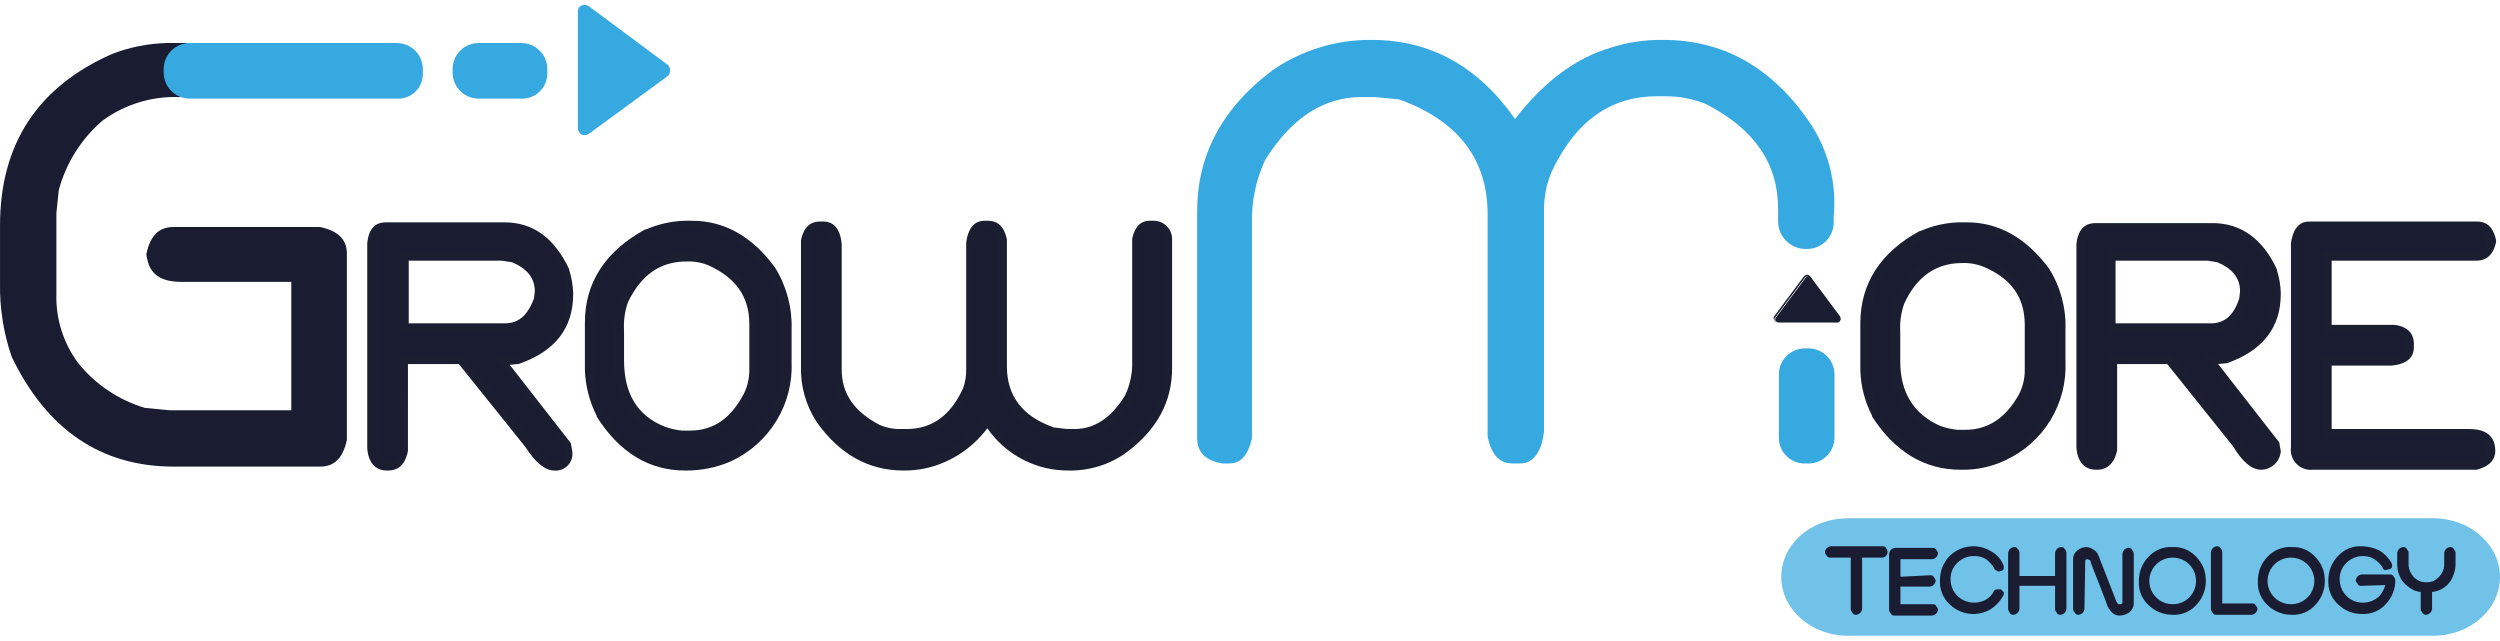
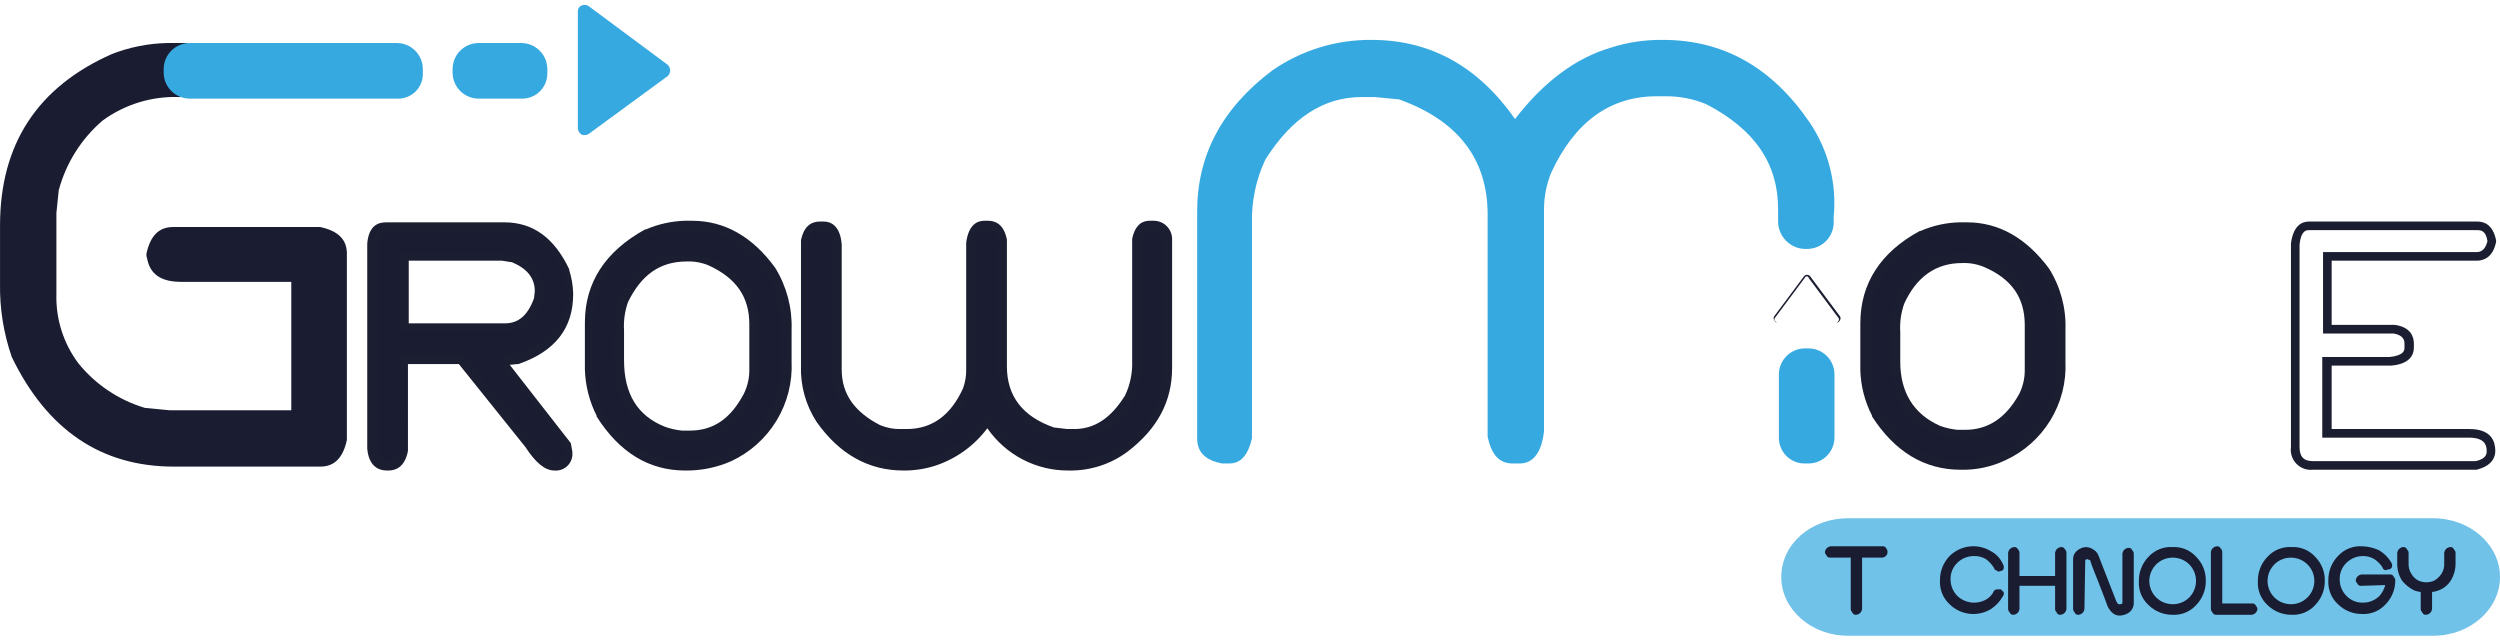
<svg xmlns="http://www.w3.org/2000/svg" width="320" height="82" viewBox="0 0 320 82" fill="none">
  <path d="M49.513 28.859H64.646C68.053 28.859 70.659 30.763 72.463 34.471C72.757 35.345 72.926 36.256 72.964 37.177V37.377C72.964 41.386 70.759 44.192 66.349 45.796L64.445 45.996L72.863 56.719L73.064 57.621C72.864 59.025 72.162 59.626 71.16 59.626H71.059C70.158 59.626 69.155 58.724 67.953 56.82L59.234 45.996H51.918V57.621C51.718 59.025 51.016 59.626 50.014 59.626H49.813C48.611 59.626 48.01 58.824 47.909 57.321V31.064C47.809 29.661 48.41 28.859 49.513 28.859ZM51.718 32.868V41.887H64.545C66.45 41.887 67.853 40.685 68.754 38.279L68.855 37.277C68.855 35.273 67.752 33.87 65.548 32.968L64.144 32.767L51.718 32.868Z" fill="#1A1D31" />
  <path d="M70.959 60.227C69.756 60.227 68.554 59.225 67.251 57.221L58.732 46.598H52.218V57.722C51.817 59.826 50.615 60.227 49.713 60.227H49.512C48.51 60.227 47.207 59.726 47.007 57.421V31.164C47.207 28.859 48.41 28.458 49.412 28.458H64.545C68.253 28.458 70.959 30.463 72.863 34.471V34.572C73.159 35.514 73.328 36.491 73.364 37.478V37.678C73.364 41.988 71.059 44.994 66.349 46.598H66.249L65.246 46.698L73.064 56.72L73.264 57.822V57.922C73.291 58.232 73.251 58.544 73.145 58.836C73.039 59.128 72.87 59.394 72.65 59.613C72.43 59.833 72.165 60.002 71.873 60.108C71.581 60.214 71.269 60.255 70.959 60.227ZM51.216 45.495H59.334L68.253 56.62C69.656 58.824 70.458 59.225 70.959 59.225H71.059C71.56 59.225 72.262 59.025 72.462 57.722L72.362 57.02L63.443 45.596L66.349 45.295C70.558 43.792 72.562 41.286 72.562 37.478V37.277C72.512 36.431 72.377 35.592 72.162 34.772C70.458 31.164 68.052 29.46 64.846 29.46H49.713C49.412 29.46 48.61 29.46 48.41 31.164V57.321C48.61 58.925 49.212 59.125 49.813 59.125H50.013C50.514 59.125 51.116 58.925 51.416 57.622L51.216 45.495ZM64.645 42.489H51.216V32.367H64.344L65.748 32.567H65.848C68.253 33.569 69.556 35.173 69.556 37.378L69.456 38.38V38.48C68.454 41.186 66.85 42.489 64.645 42.489ZM52.318 41.386H64.645C66.349 41.386 67.551 40.384 68.353 38.179L68.454 37.277C68.454 35.574 67.451 34.371 65.547 33.569L64.244 33.369H52.318V41.386Z" fill="#1B1E31" />
  <path d="M87.394 28.859H88.396C92.305 28.859 95.712 30.763 98.518 34.571C99.952 36.844 100.652 39.503 100.523 42.188V46.297C100.641 48.841 99.999 51.363 98.678 53.54C97.357 55.718 95.417 57.453 93.106 58.523C91.422 59.343 89.568 59.755 87.695 59.726C83.285 59.726 79.677 57.521 76.771 53.112C75.844 51.382 75.33 49.461 75.268 47.499V41.486C75.268 36.475 77.773 32.767 82.684 30.061C84.152 29.334 85.757 28.924 87.394 28.859ZM79.376 42.288V46.096C79.376 50.606 81.18 53.613 84.989 55.116C85.77 55.37 86.576 55.538 87.394 55.617H88.396C91.603 55.617 94.008 53.913 95.812 50.606C96.336 49.546 96.61 48.381 96.614 47.199V41.486C96.614 37.778 94.81 35.173 91.002 33.469C90.053 33.059 89.029 32.854 87.995 32.868C84.388 32.868 81.782 34.672 79.978 38.38C79.543 39.636 79.34 40.96 79.376 42.288Z" fill="#1A1D31" />
  <path d="M87.694 60.227C83.084 60.227 79.276 57.922 76.37 53.312V53.212C75.438 51.376 74.925 49.357 74.866 47.299V41.286C74.866 36.175 77.472 32.166 82.583 29.36H82.683C84.238 28.693 85.903 28.319 87.594 28.258H88.596C92.705 28.258 96.313 30.262 99.219 34.271C100.687 36.644 101.419 39.399 101.324 42.188V46.297C101.444 48.944 100.774 51.568 99.4 53.834C98.026 56.1 96.01 57.907 93.607 59.025C91.745 59.845 89.729 60.256 87.694 60.227ZM77.272 52.811C80.078 57.121 83.485 59.125 87.694 59.125C89.492 59.149 91.272 58.773 92.905 58.023C97.716 55.617 100.021 51.809 100.021 46.297V42.188C100.074 39.62 99.415 37.088 98.117 34.872C95.411 31.164 92.204 29.36 88.396 29.36H87.393C85.87 29.388 84.369 29.729 82.984 30.362C78.174 32.968 75.868 36.476 75.868 41.286V47.299C75.918 49.218 76.397 51.102 77.272 52.811ZM88.295 56.219H87.293C86.408 56.153 85.534 55.985 84.688 55.718H84.587C80.679 54.114 78.674 50.907 78.674 46.197V42.389C78.631 41.027 78.835 39.669 79.276 38.38C81.08 34.471 83.986 32.467 87.794 32.467C88.892 32.463 89.98 32.667 91.001 33.068C94.91 34.772 96.914 37.678 96.914 41.587V47.299C96.899 48.577 96.627 49.838 96.112 51.007C94.308 54.415 91.703 56.219 88.295 56.219ZM85.088 54.615C85.8 54.873 86.54 55.042 87.293 55.116H88.295C91.302 55.116 93.507 53.613 95.21 50.406C95.701 49.41 95.942 48.309 95.912 47.199V41.487C95.912 37.979 94.208 35.574 90.701 33.97C89.813 33.602 88.855 33.431 87.894 33.469C84.487 33.469 82.082 35.173 80.378 38.681C79.972 39.838 79.802 41.064 79.877 42.288V46.097C79.877 50.406 81.581 53.212 85.088 54.615Z" fill="#1B1E31" />
  <path d="M104.932 28.859H105.433C106.435 28.859 107.036 29.661 107.237 31.264V47.299C107.237 50.606 109.041 53.112 112.448 54.916C113.37 55.297 114.356 55.501 115.354 55.517H116.056C119.463 55.517 122.069 53.713 123.773 50.005C124.075 49.168 124.244 48.289 124.274 47.399V31.164C124.474 29.56 125.076 28.859 126.078 28.859H126.579C127.581 28.859 128.182 29.56 128.383 30.863V47.099C128.383 51.107 130.487 53.913 134.797 55.517L136.601 55.717H137.603C140.309 55.717 142.714 54.214 144.618 51.107C145.356 49.651 145.702 48.028 145.62 46.397V30.763C145.921 29.56 146.422 28.959 147.324 28.959H147.825C149.028 29.16 149.629 29.761 149.629 30.763V47.199C149.629 51.308 147.825 54.715 144.217 57.421C142.097 58.882 139.576 59.652 137.001 59.626C134.919 59.651 132.866 59.139 131.04 58.138C129.214 57.137 127.678 55.682 126.579 53.913C124.861 56.317 122.448 58.136 119.664 59.125C118.437 59.535 117.149 59.738 115.855 59.726C111.446 59.726 107.938 57.722 105.232 53.813C103.929 51.747 103.266 49.341 103.328 46.898V30.863C103.328 29.56 103.93 28.859 104.932 28.859Z" fill="#1A1D31" />
  <path d="M136.801 60.227C134.754 60.246 132.733 59.762 130.916 58.818C129.099 57.875 127.541 56.501 126.378 54.816C124.691 57.075 122.345 58.755 119.664 59.626C118.367 60.036 117.014 60.239 115.655 60.227C111.145 60.227 107.437 58.123 104.531 54.014C103.136 51.872 102.436 49.352 102.526 46.798V30.763C102.927 28.759 104.029 28.358 104.931 28.358H105.433C106.335 28.358 107.537 28.859 107.738 31.264V47.299C107.738 50.406 109.341 52.711 112.648 54.415C113.504 54.774 114.427 54.945 115.354 54.916H116.056C119.263 54.916 121.668 53.212 123.271 49.705C123.55 48.934 123.686 48.119 123.672 47.299V31.064C123.973 28.759 125.075 28.258 125.977 28.258H126.478C127.38 28.258 128.483 28.659 128.884 30.663V46.898C128.884 50.707 130.888 53.312 134.897 54.715L136.6 54.916H137.502C140.108 54.916 142.212 53.513 144.016 50.606C144.663 49.229 144.972 47.717 144.918 46.197V30.563C145.319 28.659 146.322 28.258 147.123 28.258H147.725C148.034 28.263 148.34 28.329 148.624 28.453C148.908 28.577 149.164 28.756 149.378 28.98C149.593 29.204 149.761 29.468 149.872 29.756C149.984 30.045 150.037 30.353 150.029 30.663V47.099C150.029 51.408 148.125 54.916 144.317 57.822C142.146 59.433 139.503 60.278 136.801 60.227ZM126.378 53.012L126.779 53.613C129.385 57.321 132.592 59.125 136.801 59.125C139.265 59.138 141.676 58.404 143.716 57.02C147.223 54.415 148.927 51.208 148.927 47.199V30.763C148.927 30.262 148.727 29.661 147.524 29.46H147.123C146.923 29.46 146.321 29.46 146.021 30.863V46.397C146.089 48.091 145.745 49.776 145.019 51.308C143.014 54.515 140.509 56.118 137.502 56.118H136.5L134.696 55.918H134.596C130.086 54.315 127.781 51.308 127.781 46.999V30.863C127.481 29.561 126.979 29.36 126.478 29.36H125.977C125.677 29.36 124.975 29.36 124.775 31.164V47.299C124.754 48.255 124.585 49.202 124.274 50.105C122.47 54.014 119.664 56.018 116.056 56.018H115.354C114.29 56.013 113.237 55.809 112.247 55.417H112.147C108.439 53.513 106.535 50.807 106.535 47.299V31.264C106.335 29.36 105.633 29.36 105.332 29.36H104.831C104.33 29.36 103.829 29.561 103.529 30.863V46.798C103.452 49.148 104.118 51.463 105.433 53.413C108.038 57.221 111.345 59.125 115.655 59.125C116.883 59.138 118.105 58.934 119.263 58.524C121.945 57.602 124.263 55.846 125.877 53.513L126.378 53.012Z" fill="#1B1E31" />
  <path d="M250.748 28.859H251.751C255.659 28.859 259.067 30.763 261.873 34.571C263.262 36.827 263.959 39.44 263.877 42.088V46.197C263.877 51.809 261.472 55.817 256.561 58.323C254.877 59.143 253.023 59.555 251.149 59.526C246.74 59.526 243.132 57.321 240.326 52.911C239.426 51.176 238.946 49.254 238.923 47.299V41.286C238.923 36.375 241.328 32.567 246.239 29.961C247.643 29.267 249.182 28.891 250.748 28.859ZM242.631 42.188V45.996C242.631 50.506 244.435 53.513 248.143 55.016C248.922 55.279 249.729 55.447 250.548 55.517H251.55C254.657 55.517 257.163 53.913 258.866 50.606C259.39 49.546 259.664 48.381 259.668 47.199V41.486C259.668 37.778 257.864 35.173 254.156 33.569C253.207 33.159 252.183 32.954 251.149 32.968C247.542 32.968 244.936 34.772 243.232 38.48C242.788 39.664 242.584 40.924 242.631 42.188Z" fill="#1A1D31" />
  <path d="M250.95 60.127C246.34 60.127 242.532 57.822 239.625 53.312V53.212C238.695 51.412 238.182 49.425 238.122 47.399V41.386C238.122 36.275 240.728 32.267 245.739 29.561H245.839C247.39 28.883 249.057 28.509 250.749 28.458H251.752C255.861 28.458 259.368 30.463 262.275 34.371C263.742 36.708 264.476 39.431 264.379 42.188V46.297C264.498 48.931 263.827 51.541 262.452 53.791C261.077 56.041 259.061 57.828 256.662 58.925C254.878 59.766 252.922 60.178 250.95 60.127ZM240.628 52.711C243.434 56.92 246.741 59.025 251.05 59.025C252.847 59.038 254.624 58.662 256.261 57.922C258.476 56.921 260.338 55.277 261.607 53.204C262.876 51.131 263.493 48.725 263.377 46.297V42.188C263.444 39.65 262.783 37.147 261.473 34.972C258.767 31.365 255.56 29.46 251.852 29.46H250.85C249.327 29.488 247.826 29.829 246.44 30.463C241.73 32.968 239.425 36.576 239.425 41.286V47.299C239.332 49.178 239.748 51.048 240.628 52.711ZM251.551 56.018H250.549C249.664 55.953 248.79 55.785 247.943 55.517H247.843C243.935 53.914 242.031 50.707 242.031 45.996V42.188C241.995 40.827 242.199 39.47 242.632 38.179C244.436 34.271 247.342 32.367 251.05 32.367C252.148 32.363 253.236 32.567 254.257 32.968C258.166 34.672 260.07 37.478 260.07 41.386V47.099C260.066 48.345 259.792 49.576 259.268 50.707C257.564 54.214 254.959 56.018 251.551 56.018ZM248.344 54.515C249.056 54.773 249.796 54.941 250.549 55.016H251.551C254.458 55.016 256.763 53.513 258.466 50.406C258.946 49.442 259.187 48.376 259.168 47.299V41.587C259.168 38.079 257.464 35.674 253.957 34.171C253.068 33.803 252.111 33.632 251.15 33.67C247.843 33.67 245.338 35.373 243.734 38.881C243.328 40.038 243.158 41.265 243.233 42.489V46.297C243.233 50.206 244.937 53.012 248.344 54.515Z" fill="#1B1E31" />
-   <path d="M268.087 28.859H283.12C286.527 28.859 289.133 30.763 290.837 34.471C291.131 35.345 291.3 36.256 291.338 37.177V37.377C291.338 41.386 289.133 44.192 284.723 45.696L282.819 45.896L291.137 56.519L291.338 57.421C291.137 58.724 290.536 59.425 289.434 59.425H289.333C288.431 59.425 287.429 58.523 286.227 56.619L277.608 45.896H270.292V57.421C270.091 58.724 269.39 59.425 268.388 59.425H268.187C266.985 59.425 266.383 58.624 266.283 57.12V31.064C266.383 29.661 266.985 28.859 268.087 28.859ZM270.292 32.868V41.887H283.12C285.024 41.887 286.427 40.685 287.329 38.279L287.429 37.277C287.429 35.373 286.327 33.97 284.122 32.968L282.819 32.767H270.292V32.868Z" fill="#1A1D31" />
-   <path d="M289.433 60.127C288.23 60.127 287.027 59.125 285.825 57.12L277.407 46.598H270.993V57.621C270.592 59.626 269.389 60.127 268.487 60.127H268.287C267.285 60.127 265.982 59.626 265.781 57.321V31.264C265.982 29.059 267.184 28.558 268.187 28.558H283.219C286.827 28.558 289.633 30.563 291.437 34.471V34.571C291.741 35.511 291.91 36.49 291.938 37.478V37.678C291.938 41.887 289.633 44.894 285.023 46.497H284.923L283.921 46.598L291.738 56.619L291.938 57.722V57.822C291.875 58.446 291.584 59.025 291.123 59.45C290.661 59.875 290.06 60.115 289.433 60.127ZM269.79 45.395H277.908L286.727 56.419C288.13 58.624 288.932 58.924 289.332 58.924H289.433C289.934 58.924 290.635 58.724 290.836 57.421L290.736 56.719L281.916 45.395L284.722 45.094C288.831 43.591 290.936 41.086 290.936 37.277V37.077C290.885 36.231 290.751 35.391 290.535 34.571C288.831 31.064 286.526 29.26 283.319 29.26H268.287C267.986 29.26 267.184 29.26 266.984 30.963V57.02C267.184 58.624 267.786 58.824 268.387 58.824H268.587C269.088 58.824 269.69 58.624 269.99 57.321L269.79 45.395ZM283.119 42.489H269.79V32.367H282.818L284.221 32.567H284.322C286.727 33.569 287.929 35.173 287.929 37.377L287.829 38.38V38.48C286.827 41.086 285.324 42.489 283.119 42.489ZM270.792 41.386H283.019C284.722 41.386 285.925 40.384 286.627 38.179L286.727 37.277C286.727 35.574 285.725 34.371 283.82 33.569L282.618 33.369H270.792V41.386Z" fill="#1B1E31" />
-   <path d="M295.446 28.859H316.993C317.995 28.859 318.596 29.56 318.797 30.763V30.863C318.496 32.166 317.895 32.767 316.892 32.767H297.751V42.088H306.269C307.572 42.288 308.174 42.889 308.174 43.892V44.393C308.174 45.395 307.372 45.996 305.768 46.096H297.751V55.316H315.991C317.895 55.316 318.797 56.018 318.797 57.521C318.797 58.523 318.095 59.125 316.892 59.325H295.947C294.444 59.325 293.742 58.523 293.742 57.02V31.064C293.943 29.661 294.544 28.859 295.446 28.859Z" fill="#1A1D31" />
  <path d="M316.993 60.127H296.048C295.66 60.167 295.269 60.119 294.903 59.986C294.538 59.852 294.207 59.638 293.937 59.357C293.666 59.077 293.463 58.739 293.343 58.369C293.222 57.999 293.188 57.606 293.241 57.221V31.164C293.542 28.859 294.645 28.358 295.546 28.358H317.093C317.995 28.358 319.098 28.759 319.499 30.763V30.964C319.098 32.968 317.895 33.369 316.993 33.369H298.453V41.587H306.57C308.575 41.888 308.976 43.09 308.976 43.992V44.493C308.976 45.395 308.475 46.598 306.069 46.798H298.453V54.916H316.091C318.997 54.916 319.398 56.62 319.398 57.722C319.398 58.524 318.997 59.626 316.993 60.127ZM294.344 31.264V57.221C294.344 58.423 294.845 59.025 296.048 59.025H316.893C318.296 58.724 318.296 58.023 318.296 57.722C318.296 56.92 317.995 56.018 315.991 56.018H297.25V45.696H305.869C307.773 45.495 307.773 44.794 307.773 44.493V43.992C307.773 43.491 307.573 42.89 306.37 42.689H297.35V32.267H316.993C317.494 32.267 318.095 32.066 318.396 30.864C318.196 29.561 317.594 29.46 317.093 29.46H295.546C295.246 29.46 294.544 29.46 294.344 31.264Z" fill="#1B1E31" />
  <path d="M44.401 32.467C44.401 30.663 43.298 29.561 40.993 29.059H22.152C20.348 29.059 19.246 30.162 18.745 32.467V32.767L18.945 33.569C19.446 35.273 20.849 36.075 23.154 36.075H37.285V52.51H21.651L18.544 52.21C15.194 51.208 12.224 49.217 10.026 46.497C8.107 43.928 7.117 40.783 7.22 37.578V27.256L7.52 24.349C8.448 20.878 10.405 17.769 13.133 15.43C15.977 13.355 19.436 12.296 22.954 12.423H23.154C22.834 12.111 22.579 11.737 22.407 11.323C22.235 10.91 22.148 10.466 22.152 10.018V8.515C22.156 7.886 22.336 7.27 22.673 6.739C23.01 6.207 23.489 5.781 24.056 5.508H21.351C18.948 5.567 16.575 6.041 14.335 6.911C4.815 11.12 0.004 18.436 0.004 28.859V36.275C-0.051 39.479 0.458 42.668 1.507 45.696C6.017 55.016 12.932 59.726 22.252 59.726H40.993C42.797 59.726 43.9 58.624 44.401 56.319V32.467Z" fill="#1A1D31" />
  <path d="M50.815 12.624H24.257C23.383 12.616 22.546 12.265 21.927 11.646C21.309 11.028 20.958 10.191 20.95 9.317V8.815C20.958 7.941 21.309 7.104 21.927 6.486C22.546 5.867 23.383 5.516 24.257 5.508H50.815C51.69 5.516 52.526 5.867 53.145 6.486C53.764 7.104 54.114 7.941 54.122 8.815V9.317C54.144 9.757 54.073 10.196 53.914 10.607C53.756 11.018 53.513 11.391 53.202 11.703C52.89 12.014 52.517 12.257 52.106 12.416C51.695 12.574 51.255 12.645 50.815 12.624Z" fill="#36A9E1" />
  <path d="M66.75 12.624H61.238C60.363 12.616 59.526 12.265 58.908 11.646C58.289 11.028 57.938 10.191 57.931 9.317V8.815C57.938 7.941 58.289 7.104 58.908 6.486C59.526 5.867 60.363 5.516 61.238 5.508H66.75C67.624 5.516 68.461 5.867 69.08 6.486C69.698 7.104 70.049 7.941 70.057 8.815V9.317C70.07 9.754 69.992 10.19 69.831 10.597C69.669 11.004 69.426 11.373 69.116 11.683C68.806 11.992 68.437 12.236 68.03 12.397C67.623 12.559 67.188 12.636 66.75 12.624Z" fill="#36A9E1" />
  <path d="M73.965 13.425V16.432C73.976 16.597 74.027 16.756 74.115 16.896C74.202 17.036 74.323 17.152 74.466 17.234C74.613 17.289 74.772 17.309 74.928 17.292C75.085 17.274 75.236 17.22 75.368 17.134L85.49 9.717C85.673 9.53 85.776 9.278 85.776 9.016C85.776 8.754 85.673 8.502 85.49 8.314L75.368 0.798C75.238 0.707 75.087 0.65 74.929 0.632C74.772 0.615 74.612 0.637 74.466 0.698C74.307 0.76 74.172 0.871 74.082 1.016C73.992 1.16 73.951 1.33 73.965 1.5V13.425Z" fill="#36A9E1" />
-   <path d="M233.512 41.286H235.115C235.193 41.285 235.269 41.266 235.338 41.231C235.408 41.197 235.468 41.147 235.516 41.086C235.565 41.031 235.593 40.959 235.593 40.885C235.593 40.811 235.565 40.74 235.516 40.685L231.708 35.574C231.608 35.474 231.507 35.373 231.407 35.373C231.307 35.373 231.106 35.474 231.106 35.574L227.298 40.685C227.249 40.74 227.222 40.811 227.222 40.885C227.222 40.959 227.249 41.031 227.298 41.086C227.346 41.147 227.407 41.197 227.476 41.231C227.545 41.266 227.622 41.285 227.699 41.286H233.512Z" fill="#1A1D31" />
  <path d="M227.498 41.286C227.298 41.286 227.198 41.186 227.097 40.986C227.048 40.911 227.021 40.824 227.021 40.735C227.021 40.646 227.048 40.559 227.097 40.484L230.906 35.373C230.953 35.312 231.014 35.263 231.084 35.228C231.153 35.193 231.229 35.174 231.307 35.173C231.384 35.174 231.46 35.193 231.53 35.228C231.599 35.263 231.66 35.312 231.707 35.373L235.516 40.484C235.565 40.559 235.592 40.646 235.592 40.735C235.592 40.824 235.565 40.911 235.516 40.986C235.416 41.186 235.315 41.286 235.115 41.286H233.612H227.498ZM231.307 35.373C231.206 35.373 231.106 35.373 231.006 35.574L227.198 40.685C227.148 40.74 227.121 40.811 227.121 40.885C227.121 40.959 227.148 41.031 227.198 41.086C227.298 41.186 227.398 41.286 227.498 41.286H235.015C235.115 41.286 235.315 41.186 235.315 41.086C235.365 41.031 235.392 40.959 235.392 40.885C235.392 40.811 235.365 40.74 235.315 40.685L231.507 35.574C231.503 35.522 231.48 35.474 231.443 35.437C231.407 35.4 231.358 35.378 231.307 35.373Z" fill="#1B1E31" />
  <path d="M231.607 15.63C226.796 8.615 220.583 5.107 212.866 5.107C210.588 5.074 208.32 5.413 206.151 6.11C201.742 7.412 197.633 10.419 193.925 15.229C189.215 8.515 183.101 5.107 175.585 5.107C171.04 5.062 166.593 6.427 162.857 9.016C156.443 13.826 153.236 19.84 153.236 27.055V56.118C153.236 57.922 154.339 58.924 156.443 59.325H157.345C158.849 59.325 159.75 58.223 160.252 56.118V28.659C160.17 25.824 160.753 23.009 161.955 20.441C165.363 15.029 169.472 12.423 174.282 12.423H175.986L179.092 12.724C186.609 15.43 190.417 20.341 190.417 27.456V55.918C190.918 58.223 191.92 59.325 193.624 59.325H194.526C196.23 59.325 197.332 57.922 197.633 55.216V26.755C197.641 25.175 197.947 23.611 198.535 22.145C201.541 15.63 206.051 12.323 212.064 12.323H213.267C215.02 12.316 216.757 12.657 218.378 13.325C224.591 16.532 227.598 20.942 227.598 26.755V28.358C227.603 29.27 227.96 30.144 228.595 30.798C229.23 31.452 230.094 31.835 231.005 31.866H231.306C231.762 31.866 232.213 31.774 232.634 31.597C233.054 31.419 233.434 31.16 233.752 30.832C234.069 30.505 234.318 30.118 234.483 29.693C234.649 29.268 234.727 28.814 234.713 28.358V27.757C235.125 23.476 234.026 19.186 231.607 15.63Z" fill="#36A9E1" />
  <path d="M227.699 56.018V47.901C227.707 47.026 228.058 46.189 228.677 45.571C229.295 44.952 230.132 44.601 231.007 44.593H231.508C232.382 44.601 233.219 44.952 233.838 45.571C234.456 46.189 234.807 47.026 234.815 47.901V56.018C234.807 56.893 234.456 57.73 233.838 58.348C233.219 58.967 232.382 59.318 231.508 59.325H231.007C230.571 59.33 230.139 59.247 229.736 59.082C229.333 58.917 228.967 58.674 228.659 58.366C228.351 58.058 228.108 57.692 227.943 57.289C227.778 56.886 227.695 56.454 227.699 56.018Z" fill="#36A9E1" />
  <g opacity="0.84">
    <path opacity="0.84" d="M311.481 81.373H236.519C231.808 81.373 228 77.966 228 73.857C228 69.647 231.808 66.34 236.519 66.34H311.481C316.192 66.34 320 69.748 320 73.857C320 77.966 316.192 81.373 311.481 81.373Z" fill="#36A9E1" />
  </g>
  <path d="M237.621 70.049H240.929C241.129 70.049 241.229 70.049 241.33 70.249C241.405 70.332 241.455 70.435 241.475 70.546C241.495 70.657 241.483 70.771 241.441 70.875C241.399 70.979 241.329 71.07 241.239 71.136C241.148 71.203 241.041 71.243 240.929 71.251H238.223V77.966C238.201 78.117 238.13 78.258 238.022 78.366C237.913 78.475 237.773 78.545 237.621 78.567C237.421 78.567 237.321 78.567 237.221 78.367C237.12 78.166 237.02 78.166 237.02 77.966V71.251H234.314C234.114 71.251 234.014 71.251 233.913 71.051C233.813 70.85 233.713 70.85 233.713 70.65C233.735 70.498 233.806 70.358 233.914 70.249C234.022 70.141 234.163 70.071 234.314 70.049H237.621Z" fill="#1A1D31" stroke="#1A1D31" stroke-width="0.25" stroke-miterlimit="10" />
-   <path d="M247.041 73.757C247.241 73.757 247.341 73.757 247.442 73.957C247.542 74.158 247.642 74.158 247.642 74.358C247.62 74.51 247.55 74.65 247.441 74.759C247.333 74.867 247.192 74.937 247.041 74.96H243.132V77.465H247.341C247.542 77.465 247.642 77.465 247.742 77.665C247.842 77.866 247.943 77.866 247.943 78.066C247.921 78.218 247.85 78.358 247.742 78.467C247.633 78.575 247.493 78.645 247.341 78.668H242.531C242.331 78.668 242.23 78.668 242.13 78.467C242.03 78.267 241.93 78.267 241.93 78.066V70.851C241.952 70.699 242.022 70.558 242.131 70.45C242.239 70.342 242.379 70.271 242.531 70.249H247.341C247.542 70.249 247.642 70.249 247.742 70.45C247.842 70.65 247.943 70.65 247.943 70.851C247.921 71.002 247.85 71.143 247.742 71.251C247.633 71.359 247.493 71.43 247.341 71.452H243.132V73.957L247.041 73.757Z" fill="#1A1D31" stroke="#1A1D31" stroke-width="0.25" stroke-miterlimit="10" />
  <path d="M255.659 75.56H256.06L256.361 75.861C256.361 76.061 256.361 76.162 256.26 76.262C255.895 76.909 255.379 77.459 254.757 77.865C253.959 78.346 253.024 78.548 252.099 78.439C251.173 78.33 250.31 77.917 249.646 77.264C249.232 76.885 248.909 76.418 248.701 75.898C248.493 75.377 248.405 74.817 248.443 74.257C248.431 73.135 248.863 72.054 249.646 71.251C250.31 70.598 251.173 70.184 252.099 70.075C253.024 69.966 253.959 70.168 254.757 70.65C255.425 70.998 255.955 71.564 256.26 72.253C256.34 72.371 256.376 72.513 256.361 72.654C256.365 72.695 256.361 72.736 256.348 72.774C256.334 72.813 256.312 72.848 256.283 72.877C256.254 72.906 256.219 72.928 256.18 72.942C256.142 72.955 256.101 72.959 256.06 72.954C256.005 73.004 255.933 73.031 255.86 73.031C255.786 73.031 255.714 73.004 255.659 72.954C255.559 72.854 255.358 72.854 255.358 72.654C255.072 72.186 254.697 71.778 254.256 71.451C253.771 71.167 253.214 71.028 252.652 71.05C252.244 71.048 251.839 71.127 251.46 71.282C251.082 71.436 250.738 71.664 250.448 71.952C250.152 72.237 249.919 72.58 249.764 72.96C249.609 73.339 249.534 73.747 249.546 74.157C249.544 74.566 249.622 74.971 249.777 75.349C249.932 75.728 250.16 76.072 250.448 76.362C250.947 76.84 251.585 77.146 252.27 77.236C252.955 77.326 253.65 77.195 254.256 76.863C254.745 76.594 255.133 76.171 255.358 75.66C255.443 75.591 255.55 75.555 255.659 75.56Z" fill="#1A1D31" stroke="#1A1D31" stroke-width="0.25" stroke-miterlimit="10" />
  <path d="M264.379 77.966C264.357 78.118 264.286 78.258 264.178 78.367C264.07 78.475 263.929 78.545 263.777 78.567C263.577 78.567 263.477 78.567 263.377 78.367C263.276 78.166 263.176 78.167 263.176 77.966V74.859H258.366V77.966C258.344 78.118 258.273 78.258 258.165 78.367C258.056 78.475 257.916 78.545 257.764 78.567C257.564 78.567 257.464 78.567 257.364 78.367C257.263 78.166 257.163 78.167 257.163 77.966V70.751C257.185 70.599 257.256 70.458 257.364 70.35C257.472 70.242 257.613 70.171 257.764 70.149C257.965 70.149 258.065 70.149 258.165 70.35C258.226 70.397 258.276 70.458 258.311 70.527C258.346 70.597 258.364 70.673 258.366 70.751V73.857H263.176V70.751C263.198 70.599 263.269 70.458 263.377 70.35C263.485 70.242 263.626 70.171 263.777 70.149C263.978 70.149 264.078 70.149 264.178 70.35C264.239 70.397 264.289 70.458 264.324 70.527C264.359 70.597 264.377 70.673 264.379 70.751V77.966Z" fill="#1A1D31" stroke="#1A1D31" stroke-width="0.25" stroke-miterlimit="10" />
  <path d="M266.683 77.966C266.661 78.118 266.591 78.258 266.482 78.367C266.374 78.475 266.233 78.545 266.082 78.567C265.881 78.567 265.781 78.567 265.681 78.367C265.581 78.166 265.481 78.167 265.481 77.966V71.552C265.479 71.357 265.523 71.165 265.611 70.991C265.698 70.817 265.825 70.666 265.982 70.55C266.266 70.316 266.616 70.176 266.984 70.149C267.308 70.156 267.622 70.261 267.886 70.45C268.163 70.605 268.376 70.854 268.487 71.151L270.792 77.064C270.892 77.164 270.892 77.265 270.992 77.365C271.093 77.465 271.193 77.465 271.293 77.465C271.393 77.465 271.594 77.465 271.694 77.365C271.794 77.265 271.794 77.265 271.794 77.164V70.851C271.816 70.699 271.887 70.559 271.995 70.45C272.103 70.342 272.244 70.272 272.396 70.249C272.596 70.249 272.696 70.249 272.796 70.45C272.897 70.65 272.997 70.65 272.997 70.851V77.265C272.987 77.457 272.938 77.646 272.852 77.818C272.765 77.991 272.644 78.144 272.496 78.267C272.174 78.502 271.791 78.641 271.393 78.668C271.231 78.68 271.067 78.66 270.912 78.609C270.757 78.557 270.614 78.475 270.491 78.367C270.244 78.139 270.04 77.867 269.89 77.565C269.69 76.964 269.289 75.962 268.788 74.659C268.287 73.356 267.886 72.454 267.685 71.753C267.681 71.701 267.658 71.653 267.622 71.616C267.585 71.579 267.537 71.557 267.485 71.552C267.385 71.552 267.284 71.452 267.184 71.452C267.13 71.445 267.075 71.451 267.023 71.468C266.971 71.486 266.923 71.514 266.884 71.552C266.846 71.592 266.817 71.639 266.8 71.691C266.782 71.743 266.777 71.798 266.783 71.853L266.683 77.966Z" fill="#1A1D31" stroke="#1A1D31" stroke-width="0.25" stroke-miterlimit="10" />
  <path d="M281.015 71.352C281.41 71.744 281.72 72.213 281.927 72.73C282.134 73.247 282.233 73.801 282.217 74.358C282.23 75.48 281.798 76.561 281.015 77.365C280.65 77.769 280.2 78.086 279.698 78.294C279.195 78.502 278.652 78.596 278.109 78.567C276.987 78.58 275.906 78.147 275.102 77.365C274.688 76.986 274.365 76.519 274.157 75.999C273.949 75.478 273.861 74.917 273.899 74.358C273.887 73.236 274.319 72.155 275.102 71.352C275.48 70.938 275.947 70.615 276.468 70.407C276.988 70.199 277.549 70.11 278.109 70.149C278.652 70.121 279.195 70.214 279.698 70.422C280.2 70.63 280.65 70.948 281.015 71.352ZM278.109 71.251C277.7 71.249 277.295 71.328 276.916 71.483C276.538 71.637 276.194 71.865 275.904 72.153C275.466 72.588 275.168 73.143 275.046 73.748C274.925 74.352 274.987 74.98 275.223 75.549C275.46 76.119 275.86 76.605 276.374 76.946C276.888 77.287 277.492 77.468 278.109 77.465C278.517 77.467 278.922 77.388 279.301 77.234C279.679 77.079 280.023 76.851 280.313 76.563C280.891 75.974 281.215 75.183 281.215 74.358C281.215 73.533 280.891 72.742 280.313 72.153C280.023 71.865 279.679 71.637 279.301 71.483C278.922 71.328 278.517 71.249 278.109 71.251Z" fill="#1A1D31" stroke="#1A1D31" stroke-width="0.25" stroke-miterlimit="10" />
  <path d="M283.12 70.65C283.142 70.498 283.213 70.358 283.321 70.249C283.429 70.141 283.57 70.071 283.721 70.049C283.922 70.049 284.022 70.049 284.122 70.249C284.183 70.297 284.233 70.358 284.268 70.427C284.302 70.496 284.321 70.572 284.323 70.65V77.365H288.231C288.432 77.365 288.532 77.365 288.632 77.565C288.732 77.765 288.832 77.765 288.832 77.966C288.81 78.117 288.74 78.258 288.632 78.366C288.523 78.475 288.383 78.545 288.231 78.567H283.721C283.521 78.567 283.421 78.567 283.321 78.367C283.22 78.166 283.12 78.166 283.12 77.966V70.65Z" fill="#1A1D31" stroke="#1A1D31" stroke-width="0.25" stroke-miterlimit="10" />
  <path d="M296.247 71.352C296.642 71.744 296.953 72.213 297.16 72.73C297.367 73.247 297.465 73.801 297.45 74.358C297.463 75.48 297.03 76.561 296.247 77.365C295.883 77.769 295.433 78.086 294.93 78.294C294.427 78.502 293.884 78.596 293.341 78.567C292.219 78.58 291.138 78.147 290.334 77.365C289.921 76.986 289.598 76.519 289.39 75.999C289.182 75.478 289.093 74.917 289.132 74.358C289.119 73.236 289.551 72.155 290.334 71.352C290.713 70.938 291.18 70.615 291.7 70.407C292.221 70.199 292.782 70.11 293.341 70.149C293.884 70.121 294.427 70.214 294.93 70.422C295.433 70.63 295.883 70.948 296.247 71.352ZM293.241 71.251C292.832 71.249 292.427 71.328 292.048 71.483C291.67 71.637 291.326 71.865 291.036 72.153C290.598 72.588 290.3 73.143 290.179 73.748C290.057 74.352 290.119 74.98 290.355 75.549C290.592 76.119 290.993 76.605 291.506 76.946C292.02 77.287 292.624 77.468 293.241 77.465C293.65 77.467 294.055 77.388 294.433 77.234C294.811 77.079 295.156 76.851 295.446 76.563C295.883 76.128 296.182 75.573 296.303 74.969C296.424 74.364 296.363 73.737 296.126 73.167C295.89 72.597 295.489 72.111 294.975 71.77C294.461 71.429 293.858 71.248 293.241 71.251Z" fill="#1A1D31" stroke="#1A1D31" stroke-width="0.25" stroke-miterlimit="10" />
  <path d="M302.262 74.859C302.062 74.859 301.962 74.859 301.861 74.658C301.761 74.458 301.661 74.458 301.661 74.257C301.683 74.106 301.754 73.966 301.862 73.857C301.97 73.749 302.111 73.678 302.262 73.656H305.87C306.07 73.656 306.171 73.656 306.271 73.857C306.371 74.057 306.471 74.057 306.471 74.257C306.484 75.379 306.052 76.46 305.269 77.264C304.904 77.668 304.454 77.986 303.951 78.194C303.449 78.402 302.906 78.495 302.362 78.467C301.241 78.479 300.159 78.047 299.356 77.264C298.942 76.886 298.619 76.419 298.411 75.898C298.203 75.378 298.115 74.817 298.153 74.257C298.141 73.136 298.573 72.055 299.356 71.251C299.734 70.837 300.201 70.514 300.722 70.306C301.242 70.098 301.803 70.01 302.362 70.048C303.091 70.071 303.807 70.242 304.467 70.549C305.086 70.918 305.602 71.434 305.97 72.053C306.05 72.17 306.086 72.312 306.071 72.454C306.066 72.532 306.033 72.606 305.977 72.661C305.922 72.716 305.848 72.749 305.77 72.754C305.569 72.754 305.469 72.854 305.369 72.854C305.291 72.85 305.217 72.817 305.162 72.761C305.106 72.706 305.073 72.632 305.068 72.554C304.78 72.115 304.405 71.74 303.966 71.451C303.512 71.18 302.991 71.041 302.463 71.05C302.054 71.048 301.649 71.127 301.27 71.282C300.892 71.437 300.548 71.665 300.258 71.953C299.962 72.237 299.729 72.58 299.574 72.96C299.419 73.339 299.344 73.747 299.356 74.157C299.354 74.566 299.432 74.971 299.587 75.35C299.742 75.728 299.97 76.072 300.258 76.362C300.542 76.658 300.885 76.891 301.265 77.046C301.645 77.201 302.053 77.275 302.463 77.264C302.872 77.266 303.277 77.188 303.655 77.033C304.033 76.878 304.377 76.65 304.667 76.362C305.071 75.907 305.347 75.354 305.469 74.759L302.262 74.859Z" fill="#1A1D31" stroke="#1A1D31" stroke-width="0.25" stroke-miterlimit="10" />
  <path d="M311.18 77.966C311.158 78.118 311.087 78.258 310.979 78.367C310.87 78.475 310.73 78.545 310.578 78.567C310.378 78.567 310.278 78.567 310.178 78.367C310.077 78.166 309.977 78.167 309.977 77.966V75.661C309.668 75.642 309.363 75.575 309.075 75.461C308.492 75.175 307.979 74.764 307.572 74.258C307.15 73.602 306.941 72.832 306.971 72.053V70.751C306.993 70.599 307.063 70.458 307.171 70.35C307.28 70.242 307.42 70.171 307.572 70.149C307.772 70.149 307.873 70.149 307.973 70.35C308.073 70.55 308.173 70.55 308.173 70.751V72.053C308.137 72.585 308.278 73.113 308.574 73.556C308.805 73.955 309.156 74.27 309.576 74.459C309.894 74.591 310.234 74.659 310.578 74.659C310.922 74.659 311.263 74.591 311.581 74.459C311.982 74.243 312.326 73.933 312.583 73.556C312.879 73.113 313.02 72.585 312.984 72.053V70.751C313.006 70.599 313.076 70.458 313.185 70.35C313.293 70.242 313.433 70.171 313.585 70.149C313.785 70.149 313.886 70.149 313.986 70.35C314.086 70.55 314.186 70.55 314.186 70.751V72.053C314.204 72.831 313.995 73.597 313.585 74.258C313.229 74.813 312.701 75.235 312.082 75.461C311.794 75.575 311.489 75.642 311.18 75.661V77.966Z" fill="#1A1D31" stroke="#1A1D31" stroke-width="0.25" stroke-miterlimit="10" />
</svg>